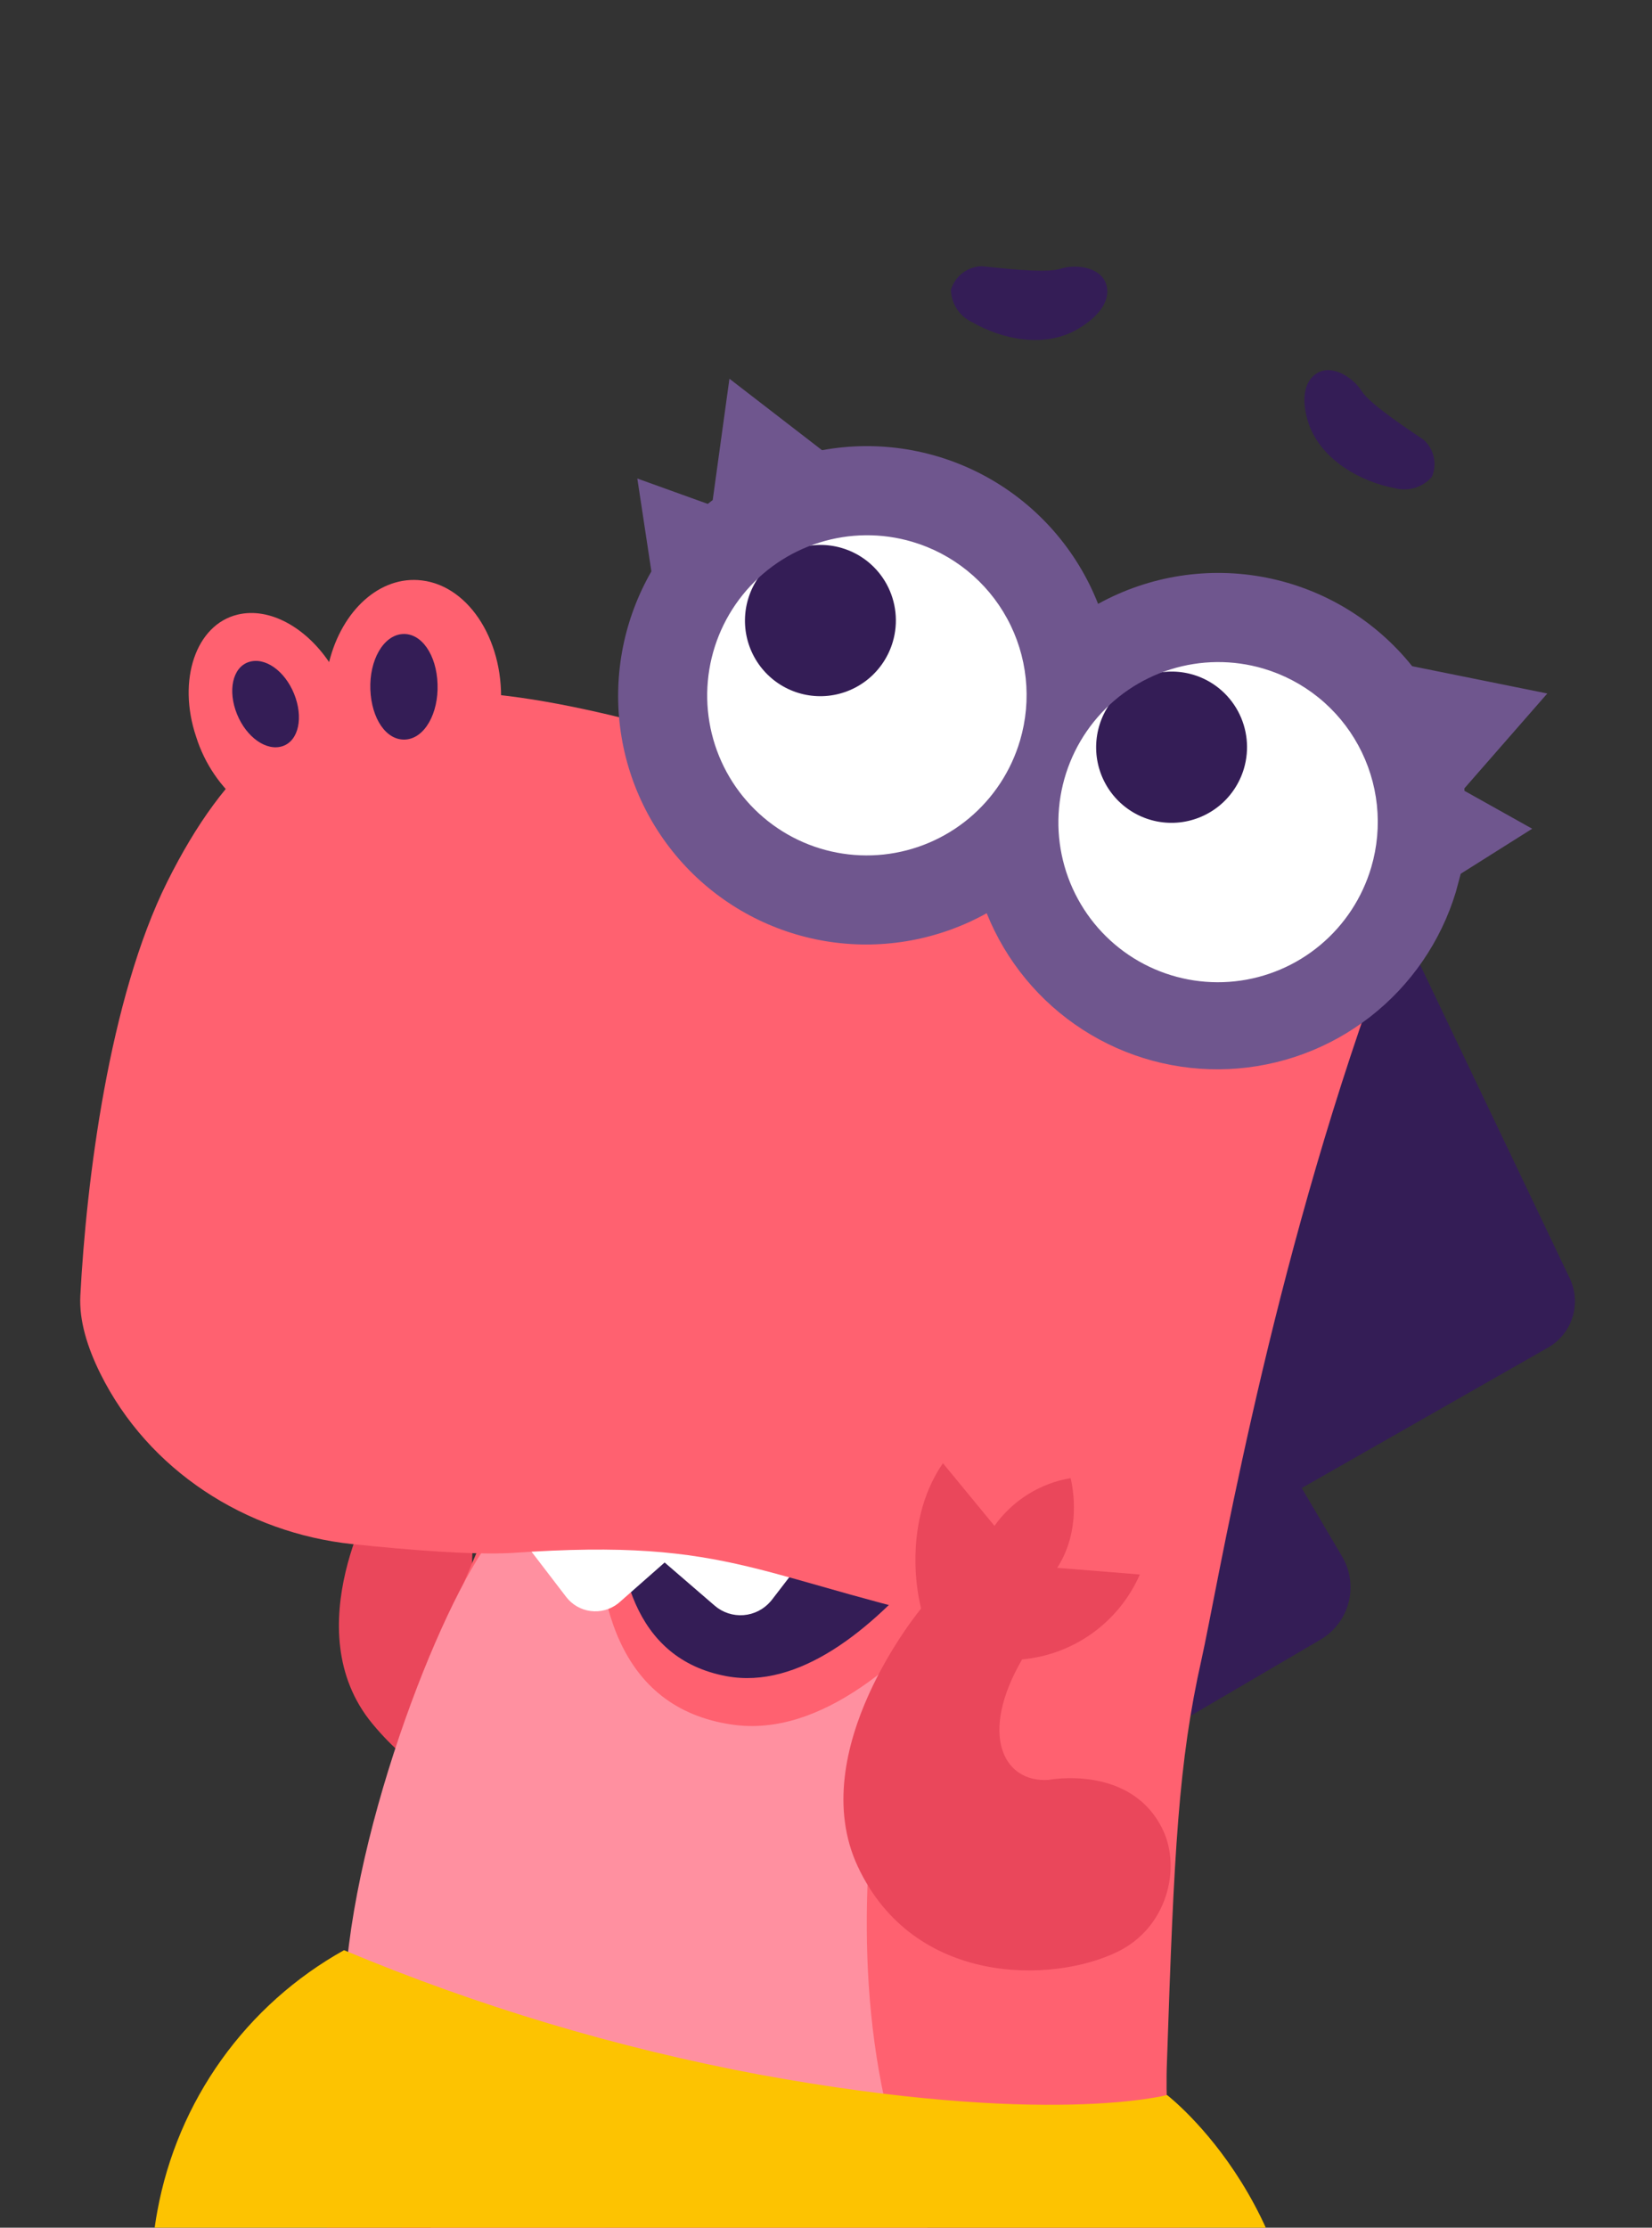
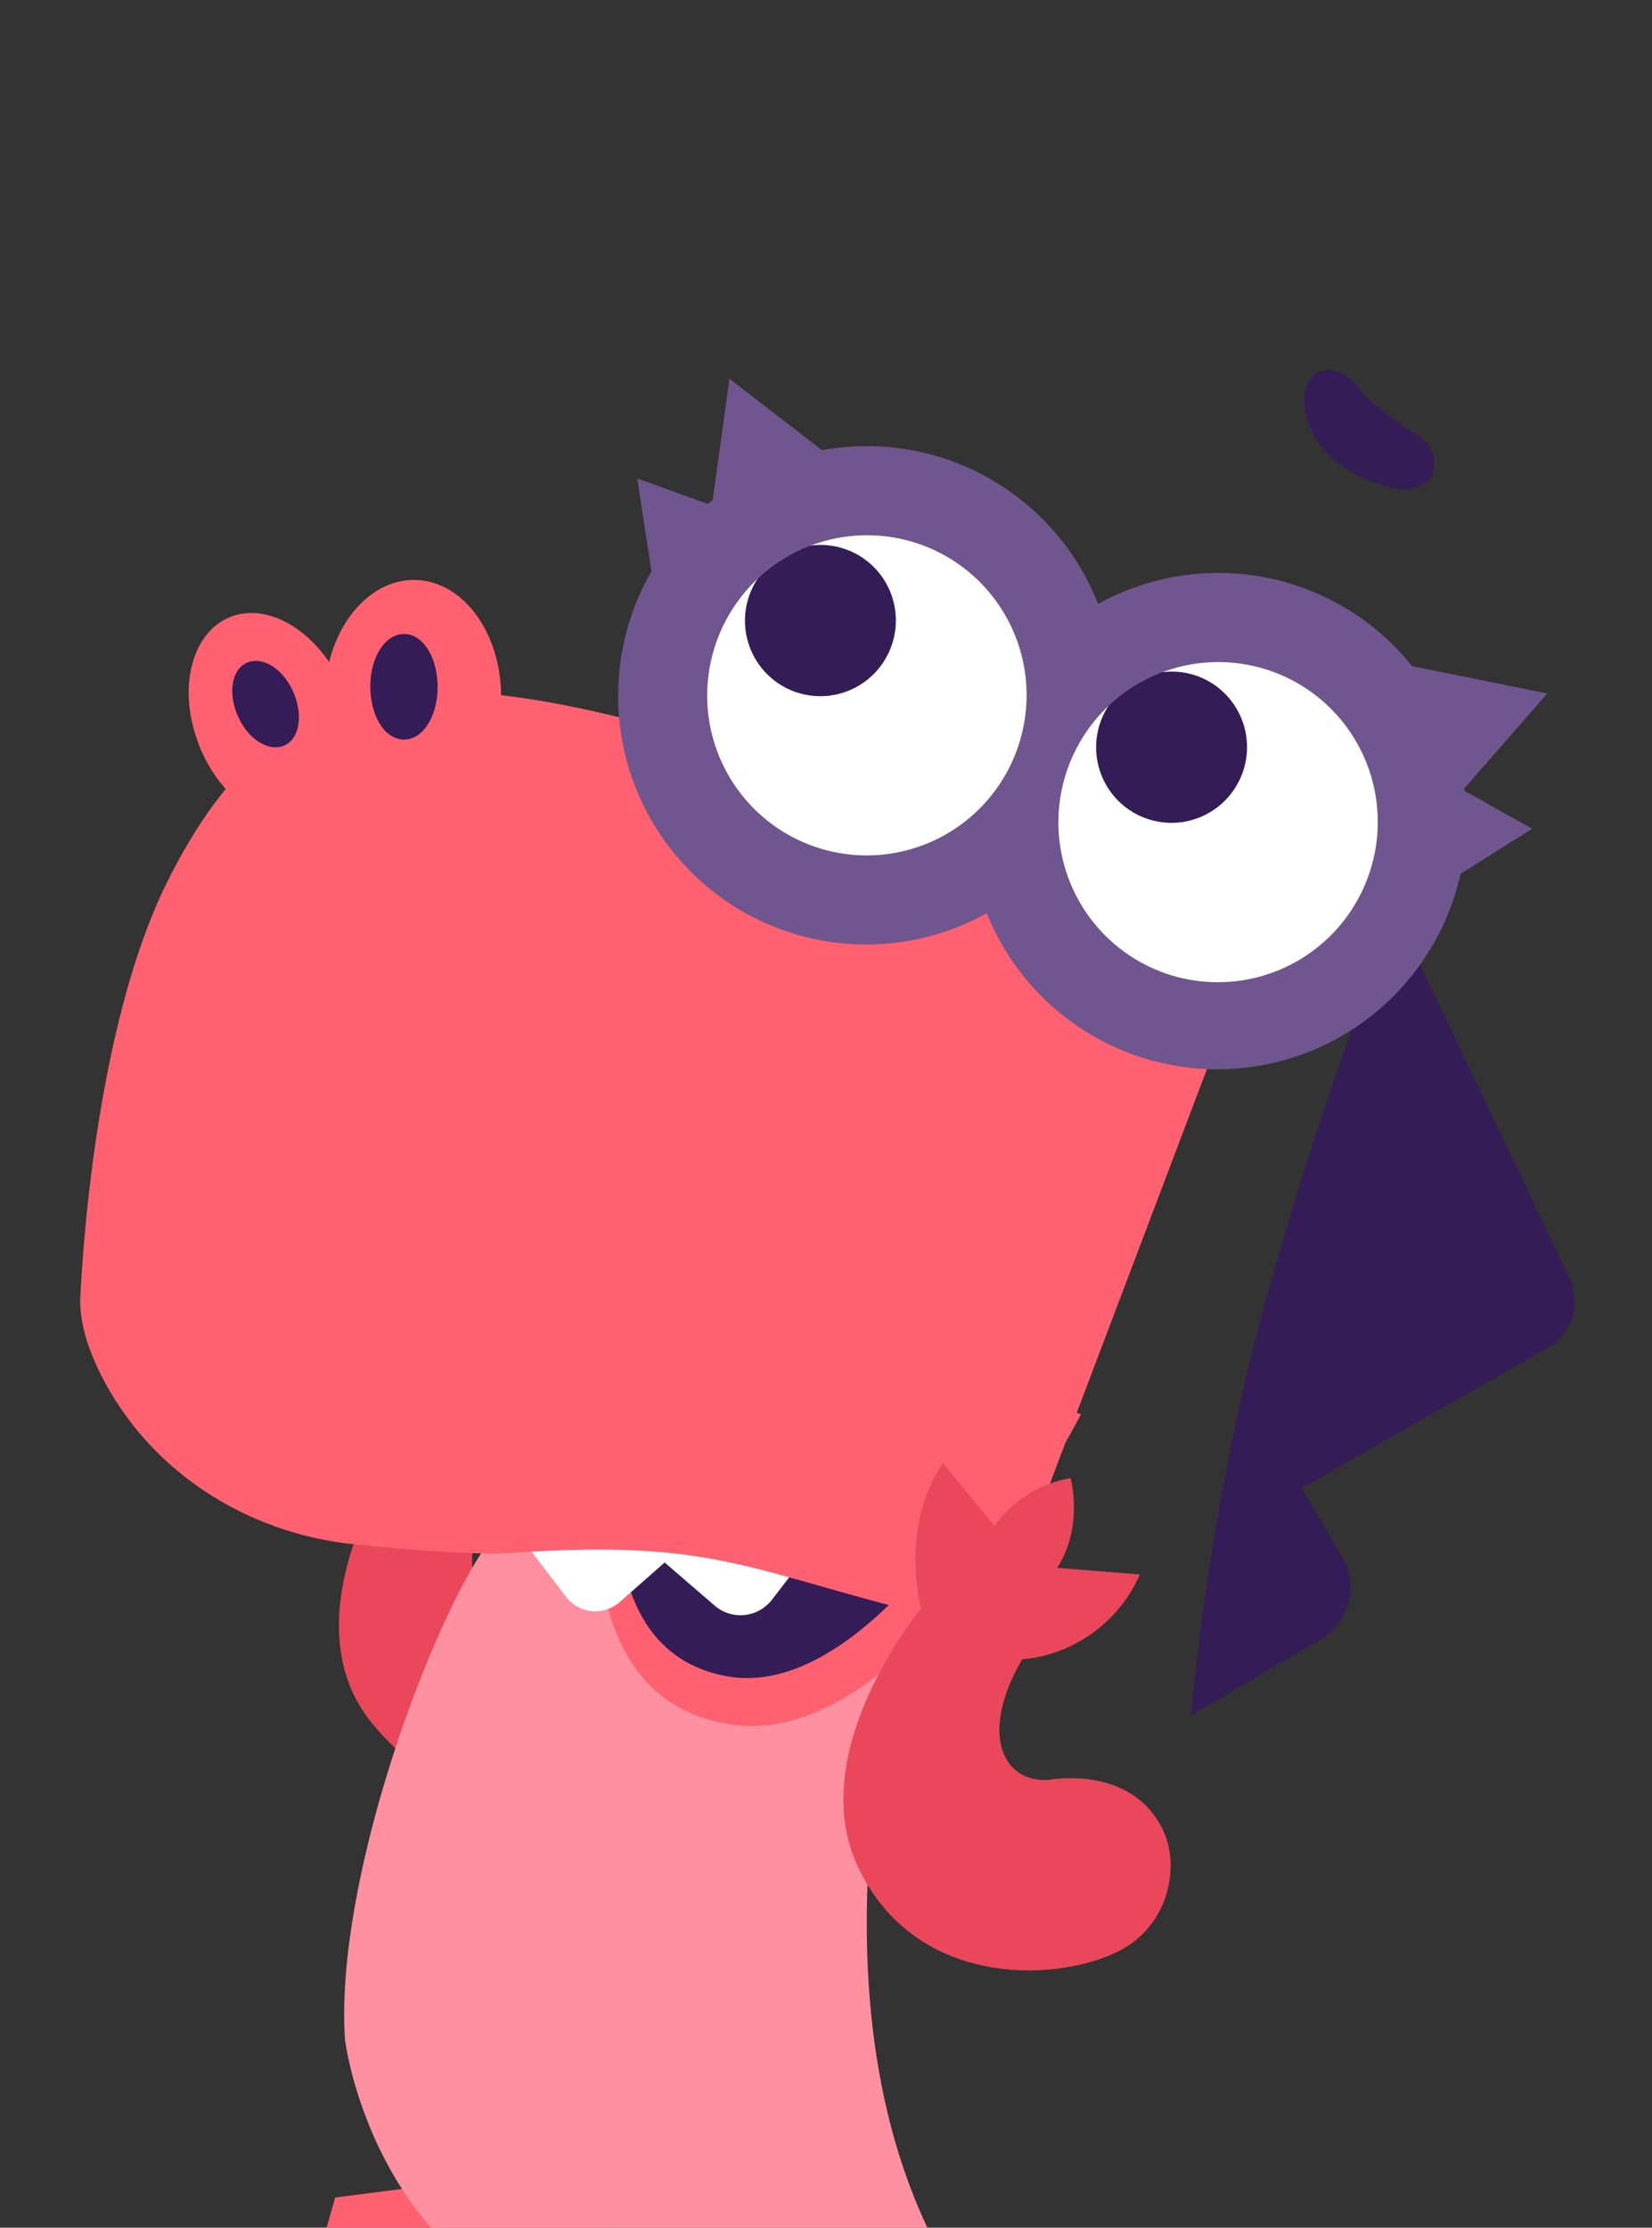
<svg xmlns="http://www.w3.org/2000/svg" width="112" height="151" viewBox="0 0 112 151" fill="none">
  <rect x="0" y="0" width="112" height="151" fill="#333333" stroke="none" />
  <g clip-path="url(#clip0_921_2167)">
    <path d="M28.847 94.877C29.208 93.977 29.742 93.156 30.42 92.462C31.097 91.767 31.904 91.214 32.795 90.832C32.795 90.832 34.333 93.569 33.306 96.513L38.468 95.695C38.188 97.281 37.487 98.763 36.44 99.986C35.393 101.209 34.037 102.127 32.515 102.645C30.963 107.843 33.224 110.961 36.022 110.285C36.022 110.285 41.004 108.383 43.669 112.174C45.197 114.338 44.58 117.316 41.892 119.549C37.867 122.901 30.905 123.671 25.248 116.841C19.951 110.442 25.585 101.036 25.585 101.036C25.117 100.121 24.761 99.153 24.524 98.152C24.102 96.42 23.9 94.117 24.774 91.823L28.847 94.877Z" fill="#EA475B" />
    <path d="M22.724 148.954L15.055 175.993C10.096 177.772 6.009 182.326 6.009 182.326L31.477 189.15L42.157 146.47L22.724 148.954Z" fill="#FF6170" />
    <path d="M51.312 156.615L43.645 183.655C38.684 185.433 34.596 189.987 34.596 189.987L60.053 196.808L70.736 154.117L51.312 156.615Z" fill="#FF6170" />
    <path d="M93.254 65.38L95.917 64.638L106.426 86.655C106.816 87.477 106.882 88.416 106.61 89.284C106.338 90.153 105.749 90.887 104.96 91.339L88.252 100.864L90.99 105.505C91.54 106.436 91.7 107.549 91.434 108.599C91.168 109.649 90.499 110.552 89.573 111.11L80.736 116.291C80.736 116.291 81.875 102.833 85.397 89.69C88.918 76.547 93.254 65.38 93.254 65.38Z" fill="#341D56" />
-     <path d="M23.908 139.332C21.165 119.217 46.902 77.929 48.239 71.076C49.344 65.388 86.285 63.678 86.285 63.678C86.285 63.678 94.141 61.145 92.833 67.849C85.746 87.993 82.492 107.881 81.458 112.481C79.902 119.413 79.593 125.433 79.119 139.668C79.065 140.994 79.087 142.226 79.153 143.364L80.476 144.044C80.476 144.044 81.442 156.683 73.422 163.156C62.704 171.758 42.925 164.399 39.079 162.599C30.651 157.475 25.726 152.362 23.908 139.332Z" fill="#FF6170" />
    <path d="M64.23 153.59C53.288 134.708 62.155 107.739 62.155 107.739C62.007 102.379 65.974 95.612 55.716 94.555C49.248 93.884 47.128 93.422 43.248 92.998C34.906 92.083 32.457 89.85 29.48 102.692C29.009 105.402 34.023 103.115 32.71 105.146C28.788 111.095 22.699 127.828 23.387 138.243C23.387 138.243 25.468 155.801 43.007 158.318C60.545 160.834 64.23 153.59 64.23 153.59Z" fill="#FF90A0" />
-     <path d="M79.123 142.008C79.123 142.008 70.95 144.194 51.483 140.623C41.825 138.814 32.386 135.987 23.323 132.19C20.041 134.02 17.204 136.555 15.015 139.615C12.827 142.674 11.342 146.18 10.667 149.882C9.782 154.579 10.339 160.097 15.582 161.943C16.882 162.439 18.278 162.631 19.664 162.503C21.05 162.375 22.389 161.931 23.578 161.204C23.897 164.79 26.591 167.326 30.299 168.214C34.006 169.102 37.966 167.487 39.797 164.173C39.945 167.957 42.913 169.909 46.806 170.847C51.005 171.845 54.696 170.626 56.285 166.743C56.603 170.331 59.686 172.462 63.413 173.322C65.529 173.824 67.757 173.508 69.653 172.437C71.549 171.366 72.973 169.619 73.641 167.544C74.62 170.14 76.447 171.013 79.229 171.97C83.725 173.256 87.625 169.965 88.119 165.209C89.551 150.005 79.123 142.008 79.123 142.008Z" fill="#FDC301" />
    <path d="M94.537 33.084C94.988 33.209 95.465 33.204 95.914 33.07C96.362 32.936 96.765 32.679 97.074 32.327C97.258 31.901 97.303 31.428 97.203 30.976C97.102 30.524 96.861 30.115 96.514 29.809C95.803 29.316 92.901 27.443 92.326 26.522C91.75 25.601 90.359 24.702 89.35 25.262C88.342 25.823 88.203 27.207 88.755 28.811C89.657 31.242 92.317 32.67 94.537 33.084Z" fill="#341D56" />
-     <path d="M73.087 22.294C74.59 21.408 75.38 20.258 74.96 19.173C74.54 18.088 72.916 17.885 71.883 18.222C70.85 18.558 67.413 18.123 66.555 18.044C66.084 18.058 65.629 18.22 65.255 18.507C64.881 18.794 64.606 19.192 64.469 19.644C64.481 20.11 64.623 20.564 64.879 20.953C65.136 21.342 65.496 21.651 65.919 21.844C67.887 22.976 70.79 23.651 73.087 22.294Z" fill="#341D56" />
    <path d="M73.286 95.861C73.286 95.861 61.632 118.64 49.655 116.902C33.965 114.657 43.166 86.751 43.166 86.751L73.286 95.861Z" fill="#FF6170" />
    <path d="M68.962 97.105C68.962 97.105 59.128 115.471 49.235 113.614C36.617 111.248 43.972 88.651 43.972 88.651L68.962 97.105Z" fill="#341D56" />
    <path d="M58.153 101.607L35.498 102.98L35.511 104.494L38.389 108.251C38.793 108.774 39.387 109.116 40.041 109.2C40.696 109.285 41.358 109.107 41.882 108.704L42.014 108.594L45.061 105.911L48.454 108.837C48.722 109.068 49.032 109.243 49.367 109.353C49.702 109.463 50.056 109.506 50.407 109.479C50.759 109.452 51.102 109.356 51.417 109.196C51.732 109.037 52.013 108.816 52.243 108.548C52.273 108.514 52.301 108.476 52.331 108.442L54.642 105.438L58.153 101.607Z" fill="white" />
    <path d="M54.799 52.37C29.99 44.276 19.278 43.867 11.34 59.767C7.389 67.691 5.855 80.059 5.446 87.834C5.36 89.505 5.917 91.324 6.806 93.112C10.059 99.663 16.649 103.902 23.91 104.667C27.816 105.076 32.108 105.411 34.732 105.263C49.96 104.195 51.214 107.046 67.414 110.502L85.664 62.343C85.664 62.343 64.278 55.471 54.799 52.37Z" fill="#FF6170" />
    <path d="M16.124 41.657C18.272 41.149 20.713 42.516 22.312 44.879C23.18 41.38 25.763 38.989 28.614 39.345C31.891 39.746 34.281 43.642 33.94 48.041L16.454 54.579C14.97 53.379 13.872 51.767 13.298 49.944C12.002 46.094 13.279 42.329 16.124 41.657Z" fill="#FF6170" />
    <path d="M19.941 47.036C20.578 48.617 20.259 50.202 19.168 50.574C18.077 50.946 16.709 49.984 16.07 48.412C15.431 46.84 15.755 45.247 16.854 44.878C17.953 44.508 19.306 45.462 19.941 47.036Z" fill="#341D56" />
    <path d="M29.664 46.371C29.736 48.35 28.794 50.045 27.492 50.128C26.19 50.211 25.184 48.715 25.109 46.736C25.034 44.756 25.985 43.072 27.279 42.978C28.572 42.883 29.601 44.391 29.664 46.371Z" fill="#341D56" />
    <path d="M85.56 44.722C82.621 43.937 79.49 44.355 76.856 45.882C74.221 47.41 72.299 49.923 71.51 52.869C70.722 55.815 71.134 58.952 72.653 61.591C74.173 64.23 76.678 66.155 79.616 66.942C82.553 67.73 85.685 67.315 88.32 65.789C90.956 64.264 92.881 61.752 93.671 58.807C94.462 55.862 94.053 52.724 92.536 50.084C91.018 47.443 88.515 45.517 85.578 44.727L85.56 44.722Z" fill="white" />
    <path d="M61.961 35.607C59.013 34.82 55.871 35.239 53.228 36.772C50.584 38.305 48.655 40.827 47.865 43.783C47.074 46.739 47.487 49.887 49.012 52.535C50.537 55.183 53.05 57.114 55.998 57.904C58.946 58.694 62.088 58.278 64.733 56.747C67.378 55.217 69.309 52.697 70.103 49.742C70.896 46.786 70.486 43.638 68.963 40.989C67.441 38.339 64.93 36.405 61.983 35.612L61.961 35.607Z" fill="white" />
    <path d="M60.528 43.507C60.242 44.479 59.675 45.345 58.899 45.996C58.123 46.646 57.172 47.051 56.166 47.161C55.16 47.27 54.146 47.078 53.25 46.609C52.354 46.141 51.617 45.416 51.132 44.527C50.647 43.638 50.436 42.625 50.526 41.615C50.616 40.606 51.002 39.645 51.636 38.855C52.27 38.064 53.123 37.48 54.088 37.175C55.053 36.87 56.086 36.858 57.056 37.141C57.702 37.329 58.304 37.643 58.829 38.065C59.353 38.487 59.789 39.008 60.112 39.6C60.434 40.191 60.637 40.841 60.708 41.511C60.78 42.181 60.719 42.86 60.528 43.507V43.507Z" fill="#341D56" />
    <path d="M84.336 52.091C84.05 53.063 83.483 53.929 82.707 54.58C81.93 55.23 80.979 55.635 79.974 55.745C78.968 55.854 77.953 55.662 77.057 55.193C76.161 54.724 75.424 54 74.94 53.111C74.455 52.222 74.244 51.209 74.334 50.2C74.424 49.19 74.81 48.229 75.444 47.439C76.078 46.648 76.931 46.064 77.896 45.759C78.86 45.454 79.893 45.442 80.864 45.725L80.895 45.733C82.191 46.12 83.281 47.007 83.926 48.198C84.571 49.389 84.718 50.789 84.336 52.091V52.091Z" fill="#341D56" />
    <path d="M99.283 53.603L103.877 56.174L99.032 59.227L98.702 60.459C97.687 63.81 95.66 66.766 92.9 68.916C90.141 71.067 86.784 72.306 83.293 72.465C79.803 72.623 76.351 71.692 73.414 69.8C70.477 67.907 68.199 65.148 66.895 61.901C63.675 63.691 59.961 64.375 56.319 63.849C52.677 63.322 49.309 61.614 46.731 58.986C44.153 56.358 42.505 52.955 42.041 49.297C41.578 45.638 42.323 41.927 44.162 38.731L43.208 32.436L47.984 34.156L48.319 33.896L49.453 25.672L55.731 30.516C59.574 29.811 63.541 30.465 66.954 32.364C70.367 34.264 73.015 37.292 74.447 40.933C77.928 39.013 81.971 38.384 85.866 39.157C89.76 39.929 93.256 42.053 95.739 45.156L104.902 47.007L99.282 53.437C99.279 53.492 99.279 53.547 99.283 53.603V53.603ZM61.833 36.72C59.779 36.115 57.591 36.136 55.547 36.778C53.503 37.419 51.694 38.654 50.349 40.325C49.003 41.997 48.182 44.03 47.989 46.168C47.796 48.305 48.24 50.452 49.264 52.335C50.288 54.218 51.847 55.754 53.744 56.749C55.64 57.743 57.789 58.151 59.918 57.921C62.048 57.691 64.062 56.834 65.707 55.457C67.351 54.08 68.552 52.246 69.157 50.187C69.56 48.819 69.69 47.386 69.539 45.969C69.389 44.552 68.962 43.179 68.281 41.929C67.601 40.678 66.681 39.574 65.575 38.681C64.469 37.787 63.197 37.12 61.833 36.72V36.72ZM85.643 45.316C83.589 44.712 81.401 44.732 79.357 45.374C77.313 46.016 75.504 47.25 74.158 48.922C72.813 50.593 71.992 52.626 71.799 54.764C71.606 56.902 72.049 59.048 73.074 60.931C74.098 62.815 75.657 64.351 77.553 65.345C79.45 66.339 81.599 66.747 83.728 66.517C85.857 66.287 87.872 65.43 89.516 64.053C91.161 62.676 92.362 60.843 92.967 58.783C93.369 57.415 93.499 55.982 93.348 54.564C93.197 53.147 92.769 51.774 92.088 50.523C91.408 49.272 90.488 48.168 89.381 47.275C88.274 46.381 87.002 45.715 85.637 45.314L85.643 45.316Z" fill="#6F568E" />
    <path d="M67.421 103.428C68.027 102.576 68.795 101.852 69.68 101.297C70.565 100.742 71.55 100.367 72.58 100.193C72.58 100.193 73.491 103.457 71.677 106.272L77.278 106.725C76.583 108.311 75.475 109.682 74.071 110.695C72.667 111.707 71.018 112.323 69.297 112.479C66.359 117.529 67.991 120.847 71.084 120.646C71.084 120.646 76.724 119.551 78.854 124.066C80.068 126.641 79.153 130.65 75.766 132.297C71.381 134.444 61.97 134.64 58.165 126.539C54.453 118.642 62.446 109.034 62.446 109.034C62.19 107.956 62.061 106.851 62.063 105.743C62.059 103.824 62.43 101.36 63.927 99.18L67.421 103.428Z" fill="#EA475B" />
  </g>
  <defs>
    <clipPath id="clip0_921_2167">
      <rect width="112" height="151" fill="white" />
    </clipPath>
  </defs>
</svg>